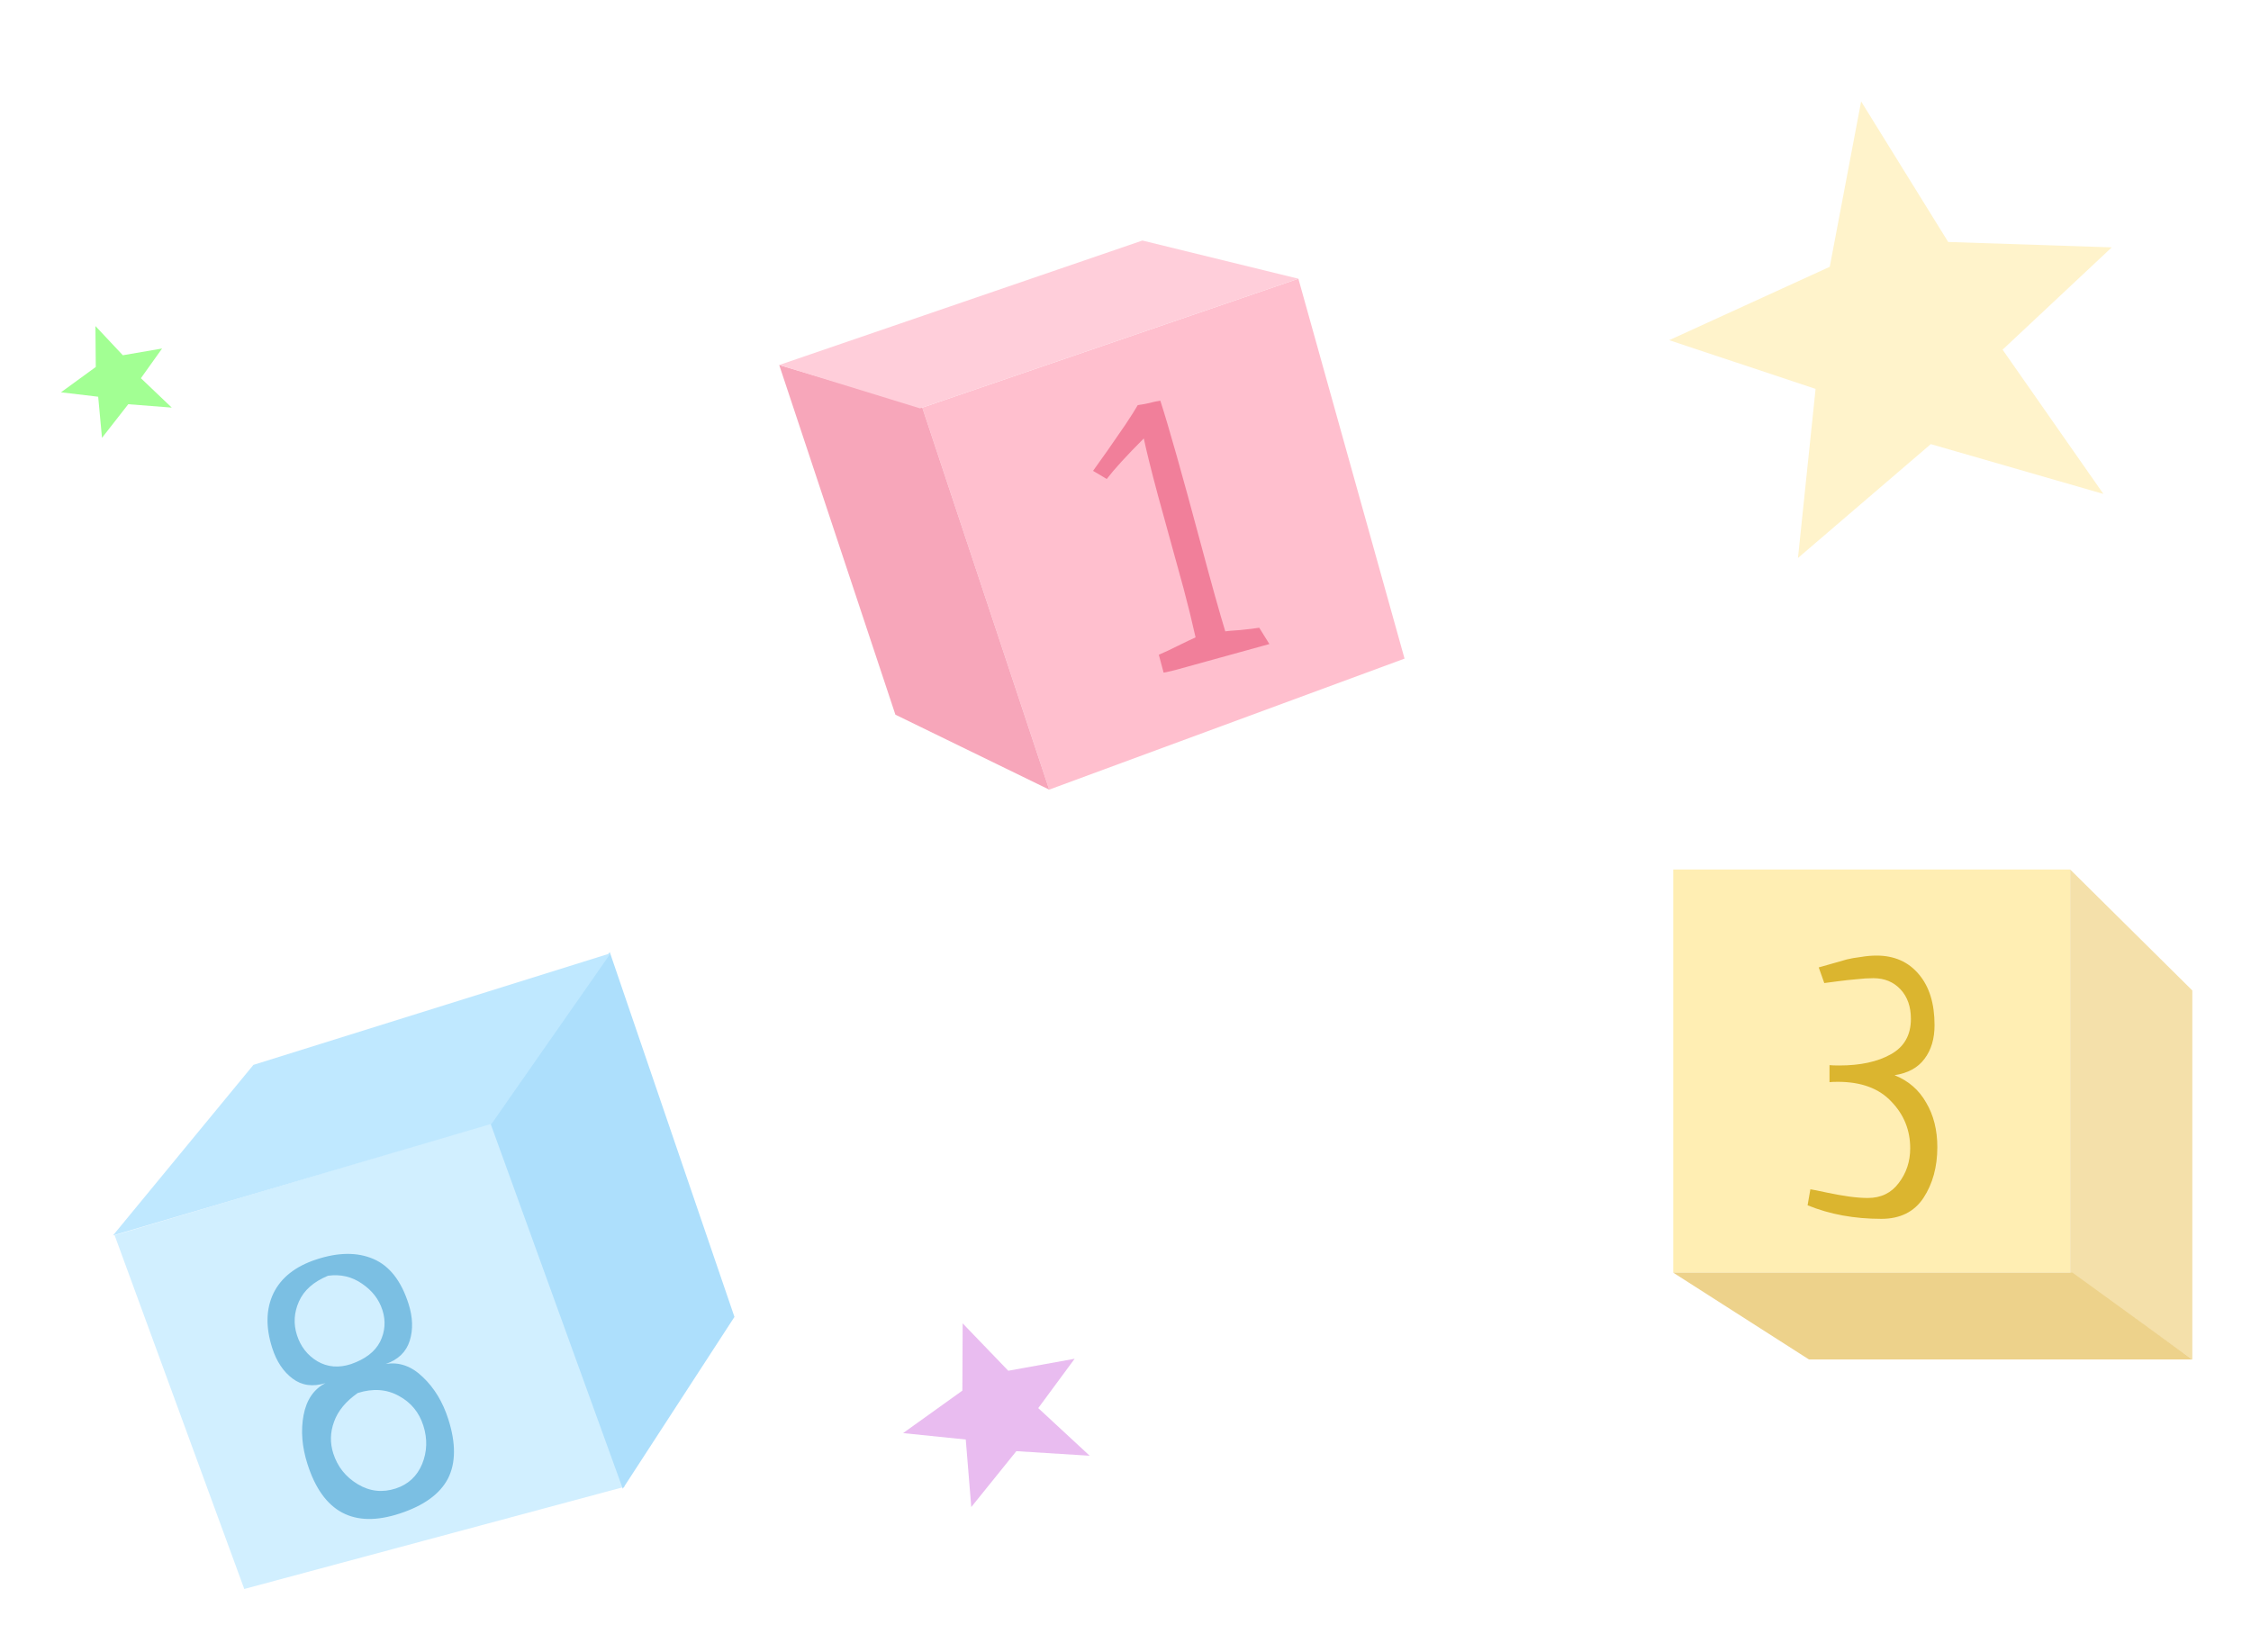
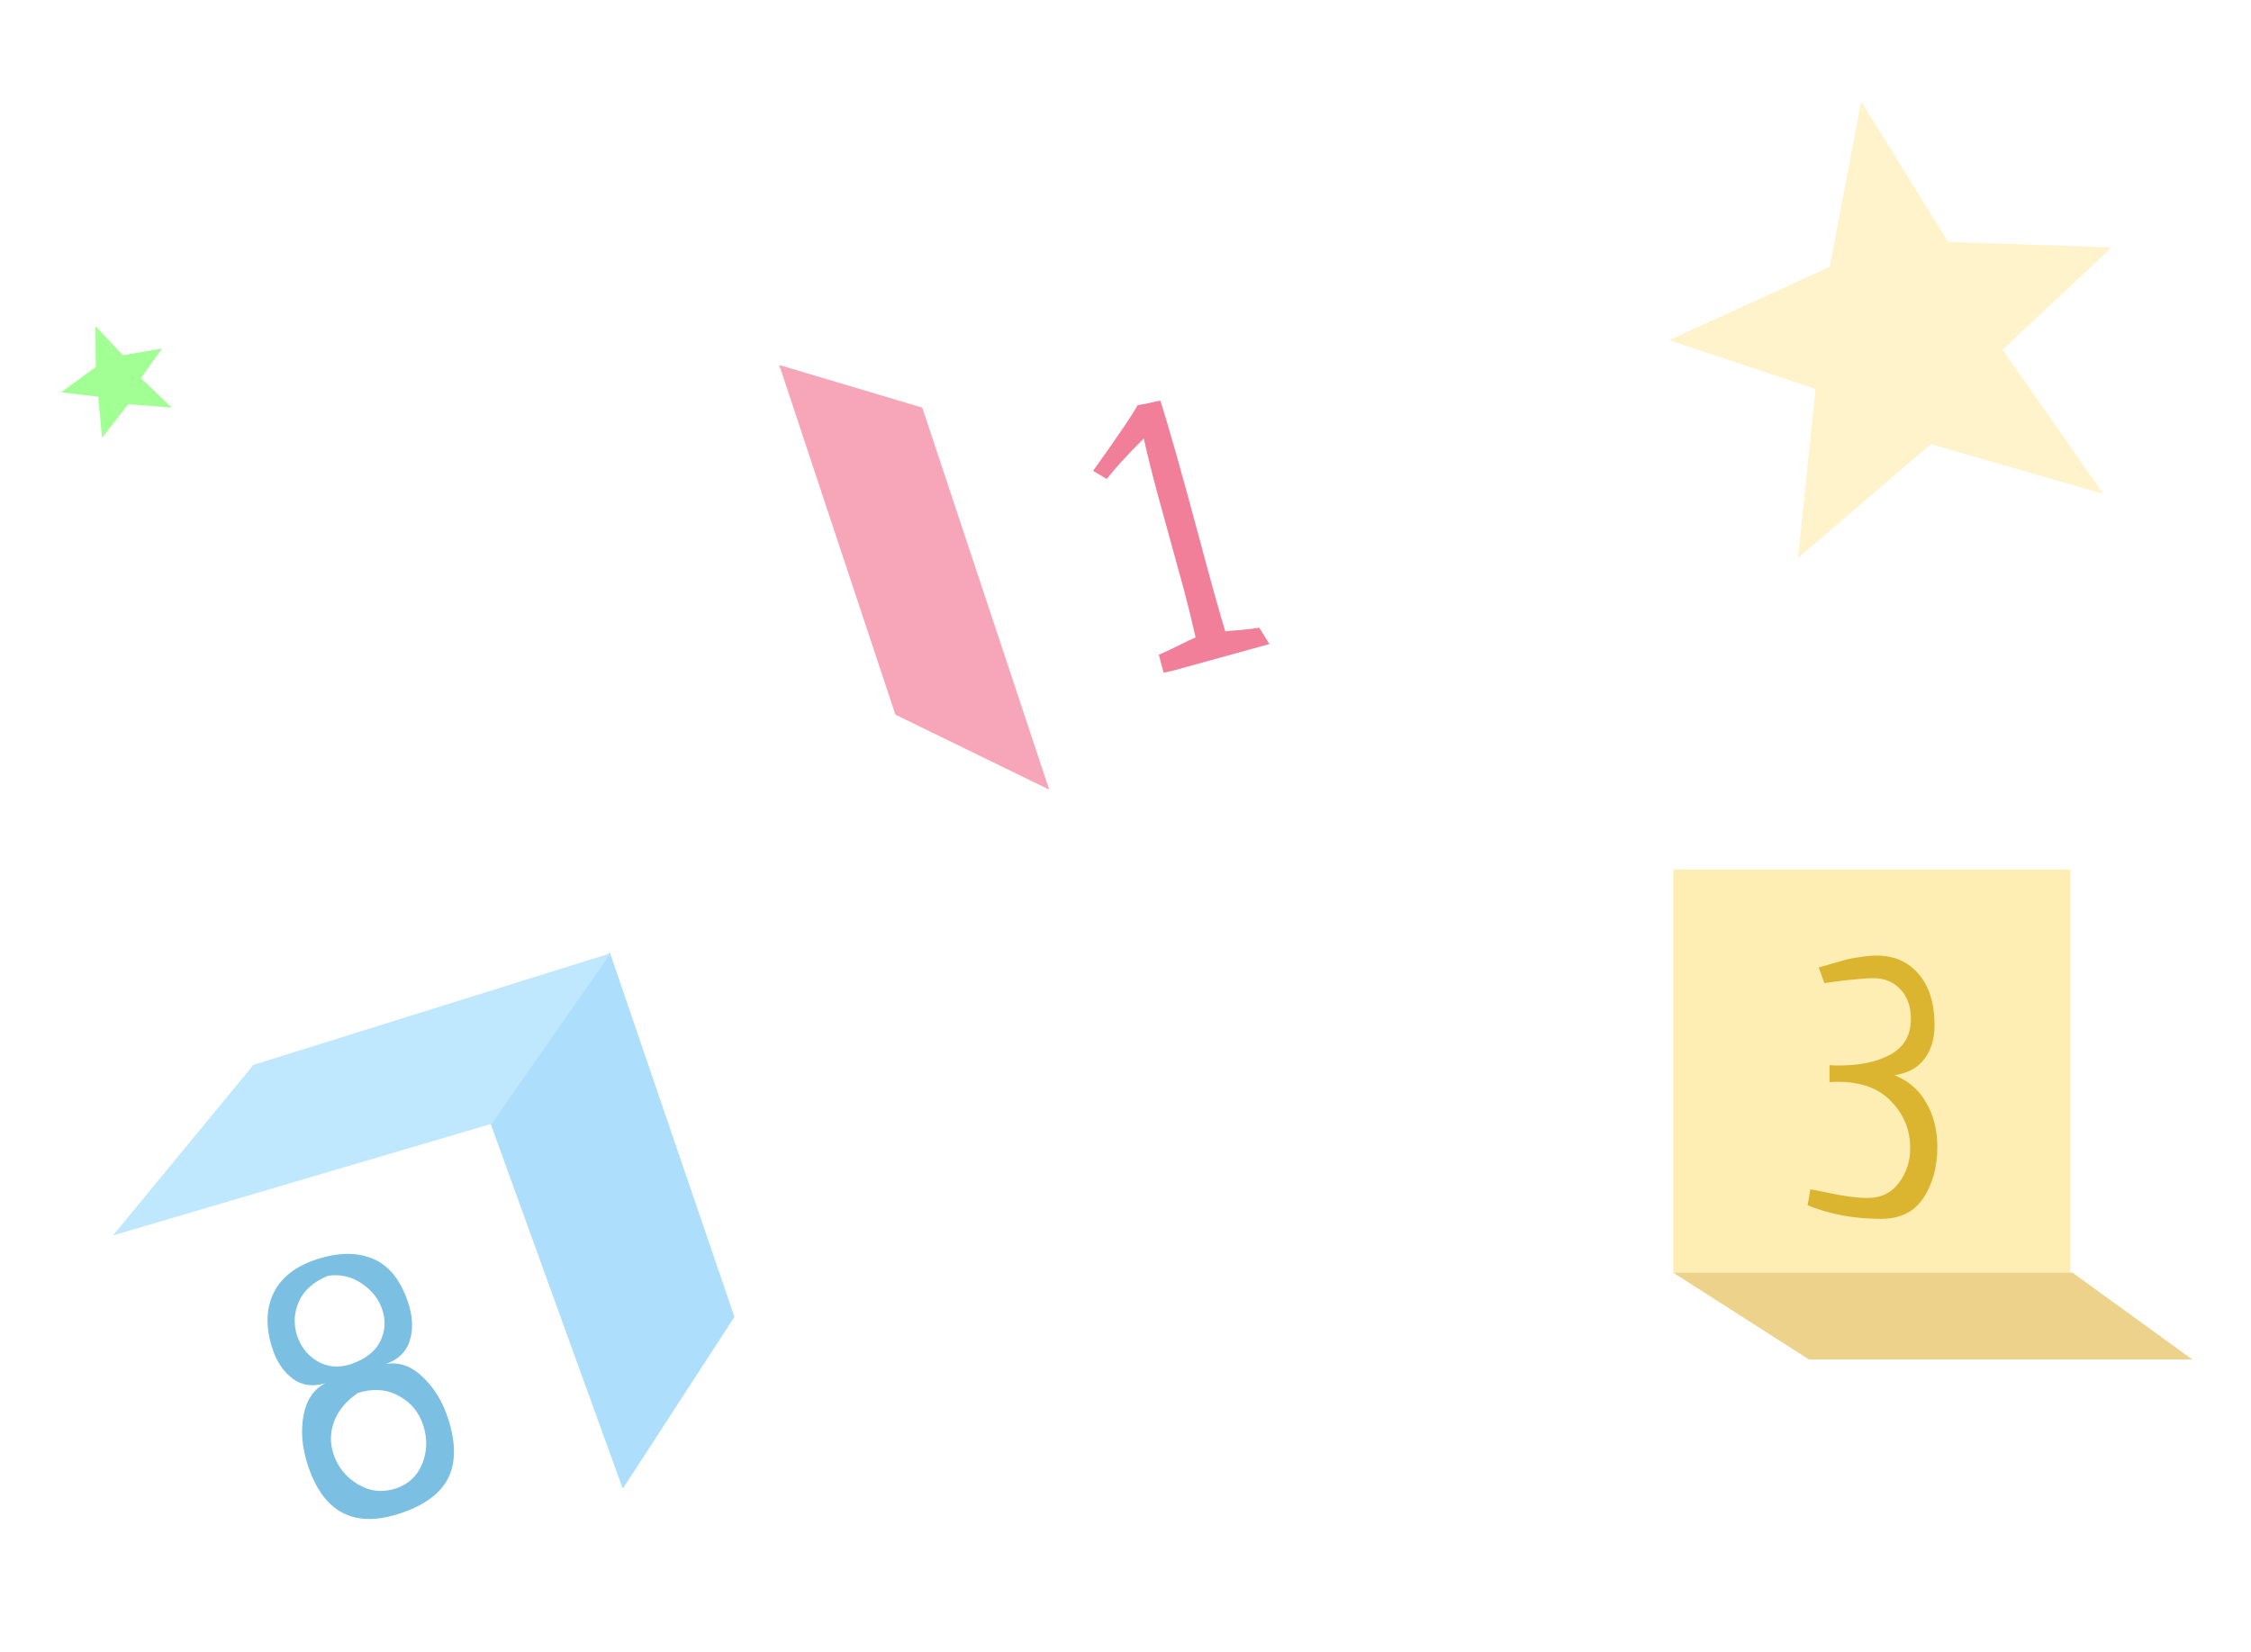
<svg xmlns="http://www.w3.org/2000/svg" width="316" height="232" viewBox="0 0 316 232" fill="none">
  <g filter="url(#filter0_d_231_12)">
-     <path d="M67.593 149.507L14.09 165.43L32.29 215.095L85.681 200.748L67.593 149.507Z" fill="#D1EFFF" />
    <path d="M85.427 201.02L101.104 176.896L83.599 125.676L66.882 149.803L85.427 201.02Z" fill="#ADDFFC" />
    <path d="M83.727 125.835L33.576 141.51L13.859 165.458L67.01 149.783L83.727 125.835Z" fill="#BFE8FF" />
-     <path d="M127.472 49.231L180.27 31.133L195.173 84.471L145.288 102.864L127.472 49.231Z" fill="#FFBFCE" />
    <path d="M107.389 43.248L127.472 49.231L145.288 102.863L123.698 92.342L107.389 43.248Z" fill="#F7A6BA" />
-     <path d="M107.389 43.248L158.375 25.771L180.27 31.133L127.16 49.338L107.389 43.248Z" fill="#FFCEDA" />
    <rect x="288.617" y="170.683" width="55.723" height="56.604" transform="rotate(-180 288.617 170.683)" fill="#FFEEB3" />
-     <path d="M305.762 182.875L288.617 170.683V114.08L305.762 131.061V182.875Z" fill="#F4E0AA" />
    <path d="M305.762 182.875H251.951L232.893 170.683H288.946L305.762 182.875Z" fill="#EDD28B" />
    <path d="M254.865 29.46L232.326 39.761L252.875 46.6L250.403 70.343L269.049 54.355L293.28 61.35L279.127 41.094L294.454 26.731L271.491 25.973L259.269 6.24L254.865 29.46Z" fill="#FFE27D" fill-opacity="0.4" />
-     <path d="M133.098 187.248L124.776 193.211L133.575 194.11L134.35 203.592L140.677 195.745L150.971 196.388L143.751 189.7L148.86 182.773L139.543 184.455L133.141 177.804L133.098 187.248Z" fill="#C958DB" fill-opacity="0.4" />
    <path d="M11.446 43.523L6.561 47.081L11.783 47.701L12.318 53.475L16.006 48.753L22.113 49.229L17.78 45.102L20.754 40.93L15.244 41.877L11.396 37.779L11.446 43.523Z" fill="#A2FF93" />
    <path d="M161.346 86.425L160.678 83.925C161.405 83.623 162.289 83.21 163.328 82.687C164.399 82.155 165.236 81.755 165.838 81.487C165.326 79.197 164.763 76.904 164.149 74.609C163.762 73.162 163.166 70.997 162.36 68.112C161.546 65.197 160.942 63 160.546 61.522C159.612 58.031 158.953 55.377 158.567 53.558C156.149 55.982 154.416 57.879 153.367 59.249L151.445 58.108C151.837 57.561 152.511 56.615 153.465 55.271C154.412 53.895 155.262 52.664 156.016 51.578C156.761 50.461 157.329 49.561 157.719 48.879C158.238 48.803 158.769 48.708 159.311 48.592C159.844 48.444 160.37 48.333 160.889 48.257C162.053 51.853 163.935 58.509 166.535 68.226C168.083 74.012 169.241 78.15 170.008 80.64C170.299 80.593 171.008 80.533 172.133 80.458C173.282 80.344 174.163 80.236 174.776 80.134L176.198 82.426C174.629 82.859 173.264 83.236 172.103 83.556C170.942 83.877 169.389 84.306 167.443 84.843C165.529 85.371 164.023 85.787 162.925 86.09C161.85 86.353 161.323 86.465 161.346 86.425Z" fill="#F17F9A" />
    <path d="M251.754 161.224L252.144 158.978C252.405 159.01 253.137 159.157 254.341 159.417C255.578 159.678 256.669 159.873 257.613 160.003C258.59 160.133 259.452 160.199 260.201 160.199C262.056 160.199 263.505 159.499 264.547 158.099C265.621 156.699 266.158 155.072 266.158 153.216C266.158 150.677 265.279 148.496 263.521 146.673C261.796 144.818 259.289 143.89 256.002 143.89C255.481 143.89 255.09 143.906 254.83 143.939V141.546C255.123 141.579 255.578 141.595 256.197 141.595C259.159 141.595 261.568 141.074 263.424 140.033C265.312 138.991 266.256 137.331 266.256 135.052C266.256 133.327 265.767 131.943 264.791 130.902C263.814 129.86 262.545 129.339 260.982 129.339C260.266 129.339 259.485 129.388 258.638 129.486C257.825 129.551 256.929 129.648 255.953 129.779C254.976 129.909 254.358 129.99 254.097 130.023L253.316 127.826C253.707 127.728 254.341 127.549 255.22 127.288C256.099 127.028 256.783 126.833 257.271 126.702C257.792 126.572 258.443 126.458 259.224 126.361C260.006 126.23 260.738 126.165 261.422 126.165C263.928 126.165 265.914 127.044 267.379 128.802C268.843 130.527 269.576 132.904 269.576 135.931C269.576 137.852 269.104 139.43 268.16 140.667C267.248 141.904 265.849 142.669 263.961 142.962C265.914 143.743 267.395 145.029 268.404 146.82C269.446 148.577 269.966 150.661 269.966 153.07C269.966 155.837 269.315 158.213 268.013 160.199C266.711 162.152 264.742 163.128 262.105 163.128C258.297 163.128 254.846 162.493 251.754 161.224Z" fill="#DBB52F" />
    <path d="M60.934 191.256C62.013 194.636 61.996 197.417 60.882 199.601C59.759 201.753 57.512 203.385 54.142 204.495C47.649 206.635 43.324 204.324 41.165 197.564C40.393 195.145 40.209 192.858 40.614 190.703C41.019 188.547 42.043 187.045 43.685 186.195C41.913 186.745 40.375 186.532 39.073 185.556C37.77 184.58 36.817 183.146 36.213 181.254C35.282 178.339 35.338 175.785 36.38 173.591C37.453 171.387 39.458 169.801 42.395 168.833C45.486 167.814 48.161 167.79 50.418 168.759C52.676 169.729 54.319 171.827 55.349 175.052C55.953 176.943 56.01 178.672 55.519 180.239C55.029 181.806 53.907 182.895 52.155 183.507C54.037 183.195 55.77 183.806 57.354 185.341C58.968 186.865 60.161 188.837 60.934 191.256ZM53.583 200.978C55.314 200.408 56.539 199.267 57.257 197.557C57.965 195.815 58.022 194.015 57.428 192.154C56.834 190.293 55.69 188.905 53.996 187.99C52.293 187.043 50.37 186.905 48.227 187.577C46.55 188.747 45.441 190.089 44.9 191.604C44.349 193.088 44.31 194.574 44.786 196.063C45.38 197.923 46.523 199.363 48.215 200.382C49.908 201.401 51.697 201.599 53.583 200.978ZM44.047 171.116C42.025 171.954 40.666 173.155 39.97 174.721C39.274 176.287 39.178 177.861 39.683 179.442C40.198 181.055 41.154 182.282 42.551 183.124C43.978 183.956 45.557 184.087 47.289 183.517C49.289 182.823 50.646 181.777 51.36 180.376C52.065 178.944 52.174 177.469 51.689 175.949C51.204 174.43 50.243 173.187 48.807 172.221C47.402 171.244 45.815 170.876 44.047 171.116Z" fill="#7BBFE3" />
  </g>
  <defs>
    <filter id="filter0_d_231_12" x="0.561" y="6.24" width="315.201" height="224.855" filterUnits="userSpaceOnUse" color-interpolation-filters="sRGB">
      <feFlood flood-opacity="0" result="BackgroundImageFix" />
      <feColorMatrix in="SourceAlpha" type="matrix" values="0 0 0 0 0 0 0 0 0 0 0 0 0 0 0 0 0 0 127 0" result="hardAlpha" />
      <feOffset dx="2" dy="8" />
      <feGaussianBlur stdDeviation="4" />
      <feComposite in2="hardAlpha" operator="out" />
      <feColorMatrix type="matrix" values="0 0 0 0 0 0 0 0 0 0 0 0 0 0 0 0 0 0 0.12 0" />
      <feBlend mode="normal" in2="BackgroundImageFix" result="effect1_dropShadow_231_12" />
      <feBlend mode="normal" in="SourceGraphic" in2="effect1_dropShadow_231_12" result="shape" />
    </filter>
  </defs>
</svg>